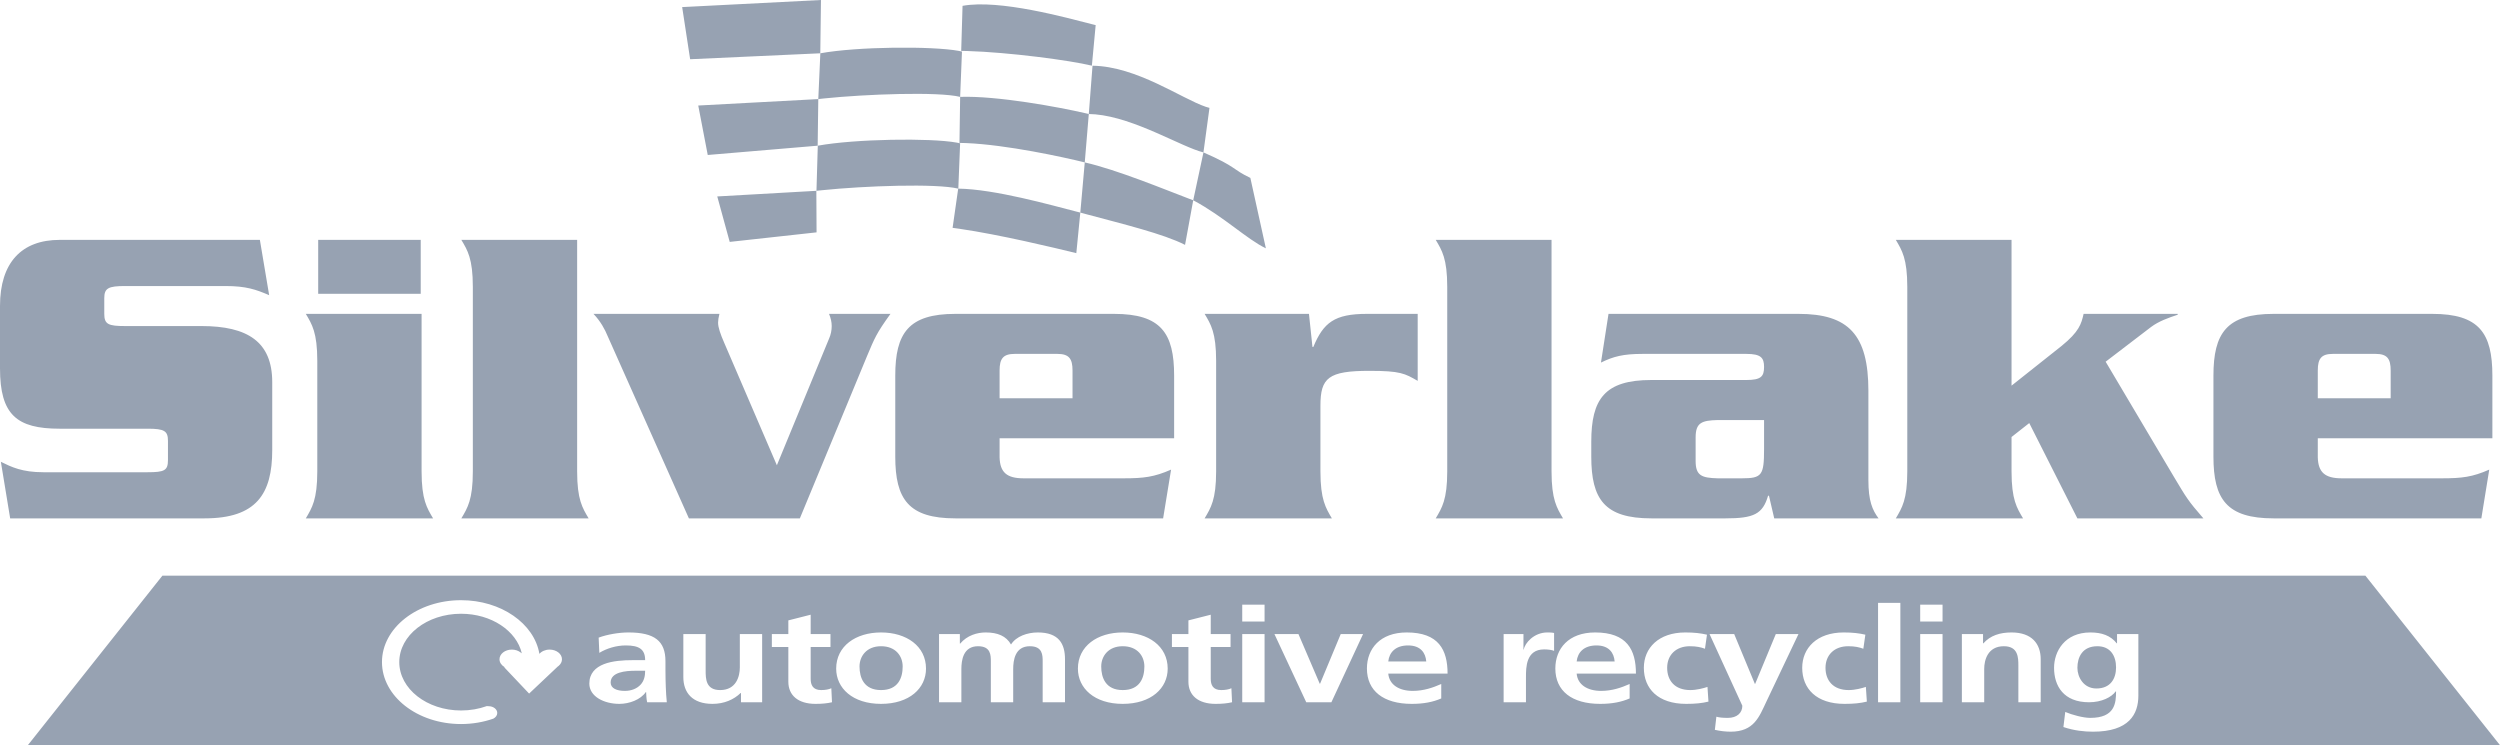
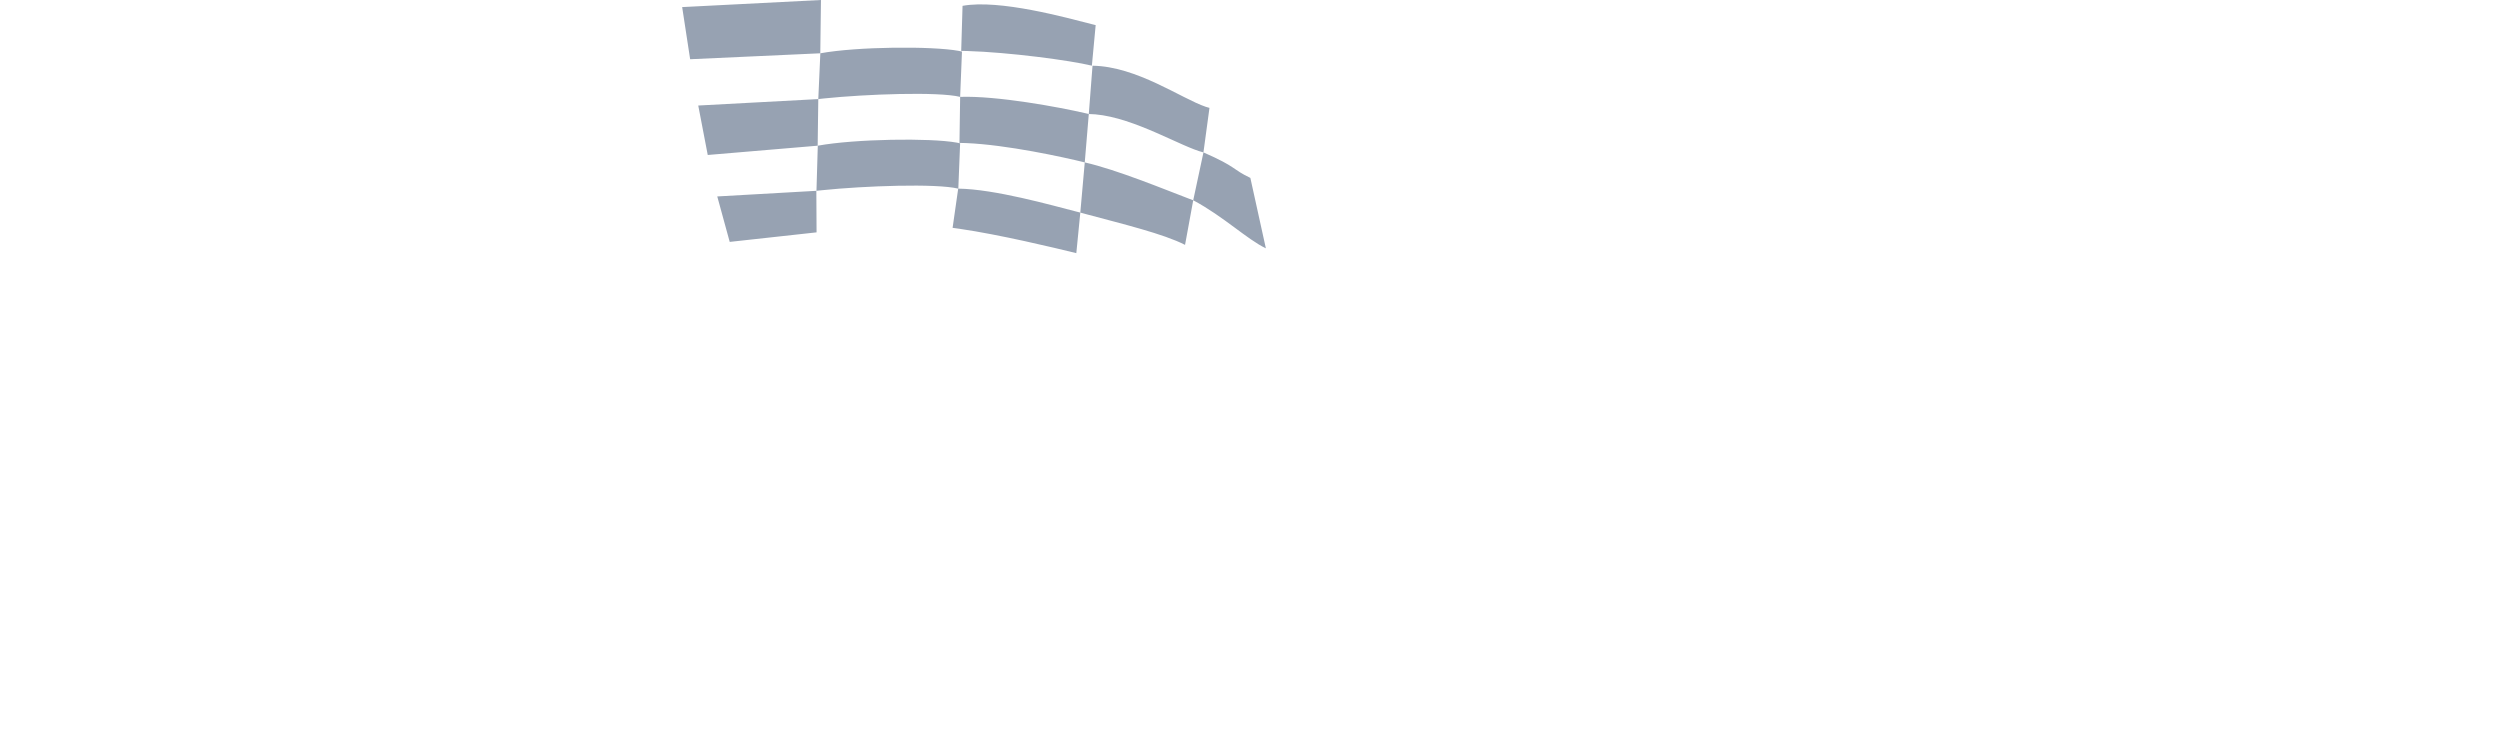
<svg xmlns="http://www.w3.org/2000/svg" width="104px" height="31px" viewBox="0 0 104 31" version="1.1">
  <title>815389BD-CBE6-47F8-B224-B639258F7EE2</title>
  <g id="We-buy-any-vehicle" stroke="none" stroke-width="1" fill="none" fill-rule="evenodd">
    <g id="07-Thanks-a" transform="translate(-112, -1759)" fill="#97A2B2">
      <g id="Footer/wbav" transform="translate(0, 1577)">
        <g id="footer/basic" transform="translate(0, 151)">
          <g id="logo-footer" transform="translate(112, 31)">
            <g id="logo/full" transform="translate(-0, 0)">
              <g id="logo/flag/green" transform="translate(28.378, 0)">
                <path d="M11.483,7.847 C13.003,7.867 15.343,8.532 16.4,8.802 L16.563,8.843 L16.397,10.531 C15.489,10.308 13.212,9.761 11.526,9.516 L11.25,9.478 L11.483,7.847 Z M21.686,6.34 C23.107,6.963 22.842,7.021 23.637,7.401 L23.637,7.401 L24.282,10.33 C23.487,9.949 22.534,9.012 21.26,8.331 L21.26,8.331 Z M16.748,6.756 C18.089,7.062 20.04,7.869 21.067,8.259 L21.26,8.331 L20.92,10.187 C20.031,9.729 18.308,9.313 16.867,8.926 L16.563,8.843 L16.748,6.756 Z M5.582,7.938 L5.591,9.666 L1.978,10.063 L1.46,8.172 L5.582,7.938 Z M11.425,5.933 L11.563,5.962 L11.488,7.848 C10.572,7.623 7.575,7.731 5.818,7.913 L5.587,7.938 L5.642,6.061 C7.177,5.779 10.318,5.731 11.425,5.933 Z M16.767,4.708 L16.916,4.743 L16.748,6.756 C15.841,6.532 13.507,6.023 11.812,5.952 L11.536,5.945 L11.564,4.03 C13.091,3.976 15.693,4.458 16.767,4.708 Z M5.663,4.122 L5.637,6.061 L1.064,6.447 L0.669,4.39 L5.663,4.122 Z M17.071,2.734 C18.91,2.758 20.782,4.108 21.785,4.444 L21.936,4.488 L21.685,6.34 C20.779,6.119 18.84,4.903 17.188,4.757 L16.916,4.743 L17.071,2.734 Z M11.502,2.116 L11.64,2.145 L11.564,4.03 C10.647,3.806 7.65,3.914 5.894,4.096 L5.663,4.122 L5.748,2.217 C7.284,1.936 10.394,1.913 11.502,2.116 Z M17.066,1.011 L17.202,1.045 L17.044,2.732 C16.132,2.508 13.578,2.173 11.859,2.122 L11.608,2.117 L11.664,0.243 C13.201,-0.039 15.988,0.737 17.066,1.011 Z M5.774,0 L5.746,2.217 L0.332,2.464 L5.72405114e-05,0.295 L5.774,0 Z" id="Combined-Shape" />
              </g>
              <g id="logo/lettering" transform="translate(0, 9.694)">
-                 <path d="M10.811,0.285 L11.197,2.585 C10.645,2.349 10.241,2.205 9.377,2.205 L5.203,2.205 C4.504,2.205 4.338,2.295 4.338,2.71 L4.338,3.363 C4.338,3.796 4.504,3.87 5.203,3.87 L8.383,3.87 C10.296,3.87 11.325,4.521 11.325,6.204 L11.325,9.028 C11.325,10.856 10.664,11.87 8.512,11.87 L0.423,11.87 L0.036,9.517 C0.478,9.735 0.92,9.951 1.802,9.951 L6.141,9.951 C6.84,9.951 6.987,9.88 6.987,9.445 L6.987,8.647 C6.987,8.233 6.84,8.14 6.141,8.14 L2.483,8.14 C0.698,8.14 0,7.563 0,5.627 L0,3.036 C0,1.227 0.901,0.285 2.483,0.285 L10.811,0.285 Z M17.538,3.363 L17.538,9.916 C17.538,11.092 17.759,11.435 18.016,11.87 L12.722,11.87 C12.978,11.435 13.199,11.092 13.199,9.916 L13.199,5.317 C13.199,4.14 12.978,3.796 12.722,3.363 L17.538,3.363 Z M24.009,0.285 L24.009,9.916 C24.009,11.092 24.229,11.435 24.487,11.87 L19.192,11.87 C19.45,11.435 19.67,11.092 19.67,9.916 L19.67,2.241 C19.67,1.064 19.45,0.719 19.192,0.285 L24.009,0.285 Z M29.928,3.363 C29.891,3.507 29.872,3.633 29.872,3.725 C29.872,3.924 29.965,4.195 30.131,4.575 L32.318,9.661 L34.488,4.395 C34.562,4.231 34.599,4.05 34.599,3.869 C34.599,3.706 34.562,3.543 34.488,3.363 L37.044,3.363 C36.455,4.176 36.382,4.377 36.069,5.118 L33.274,11.87 L28.658,11.87 L25.277,4.285 C25.167,4.014 24.983,3.67 24.689,3.363 L29.928,3.363 Z M46.344,3.363 C48.294,3.363 48.844,4.159 48.844,5.934 L48.844,8.539 L41.583,8.539 L41.583,9.334 C41.602,9.951 41.877,10.204 42.578,10.204 L46.748,10.204 C47.575,10.204 48.018,10.15 48.717,9.842 L48.386,11.87 L39.744,11.87 C37.797,11.87 37.243,11.074 37.243,9.301 L37.243,5.934 C37.243,4.159 37.797,3.363 39.744,3.363 L46.344,3.363 Z M54.453,3.363 L54.598,4.738 L54.635,4.738 C55.056,3.725 55.516,3.363 56.861,3.363 L58.976,3.363 L58.976,6.15 C58.441,5.842 58.256,5.733 56.969,5.733 C55.259,5.733 54.93,6.024 54.93,7.182 L54.93,9.916 C54.93,11.092 55.151,11.435 55.406,11.87 L50.112,11.87 C50.37,11.435 50.591,11.092 50.591,9.916 L50.591,5.317 C50.591,4.14 50.37,3.796 50.112,3.363 L54.453,3.363 Z M64.544,0.285 L64.544,9.916 C64.544,11.092 64.766,11.435 65.021,11.87 L59.726,11.87 C59.984,11.435 60.205,11.092 60.205,9.916 L60.205,2.241 C60.205,1.064 59.984,0.719 59.726,0.285 L64.544,0.285 Z M74.819,3.363 C76.899,3.363 77.725,4.231 77.725,6.565 L77.725,10.277 C77.725,11.146 77.891,11.525 78.148,11.87 L73.808,11.87 L73.589,10.928 L73.552,10.928 C73.33,11.689 72.962,11.87 71.786,11.87 L68.696,11.87 C66.749,11.87 66.197,11.074 66.197,9.3 L66.197,8.683 C66.197,6.912 66.749,6.114 68.696,6.114 L72.65,6.114 C73.258,6.114 73.385,5.968 73.385,5.571 C73.385,5.192 73.258,5.028 72.65,5.028 L68.33,5.028 C67.52,5.028 67.117,5.136 66.6,5.389 L66.914,3.363 L74.819,3.363 Z M83.68,0.285 L83.68,6.349 L85.757,4.701 C86.492,4.106 86.585,3.778 86.678,3.363 L90.592,3.363 L90.592,3.399 C90.208,3.525 89.803,3.67 89.488,3.906 L87.595,5.353 L90.43,10.134 C90.959,11.018 91.016,11.128 91.661,11.87 L86.419,11.87 L84.417,7.906 L83.68,8.485 L83.68,9.916 C83.68,11.092 83.901,11.435 84.159,11.87 L78.866,11.87 C79.122,11.435 79.343,11.092 79.343,9.916 L79.343,2.241 C79.343,1.064 79.122,0.72 78.866,0.285 L83.68,0.285 Z M101.182,3.363 C103.13,3.363 103.683,4.159 103.683,5.934 L103.683,8.539 L96.42,8.539 L96.42,9.334 C96.438,9.951 96.715,10.204 97.413,10.204 L101.585,10.204 C102.414,10.204 102.855,10.15 103.553,9.842 L103.224,11.87 L94.58,11.87 C92.634,11.87 92.079,11.074 92.079,9.301 L92.079,5.934 C92.079,4.159 92.634,3.363 94.58,3.363 L101.182,3.363 Z M73.385,7.78 L71.455,7.78 C70.793,7.797 70.538,7.888 70.538,8.503 L70.538,9.483 C70.538,10.096 70.793,10.186 71.455,10.204 L72.467,10.204 C73.295,10.204 73.385,10.078 73.385,8.992 L73.385,7.78 Z M43.991,5.028 L42.208,5.028 C41.731,5.028 41.583,5.227 41.583,5.716 L41.583,6.874 L44.617,6.874 L44.617,5.716 C44.617,5.227 44.469,5.028 43.991,5.028 Z M98.829,5.028 L97.043,5.028 C96.566,5.028 96.42,5.227 96.42,5.716 L96.42,6.874 L99.452,6.874 L99.452,5.716 C99.452,5.227 99.306,5.028 98.829,5.028 Z M17.502,0.285 L17.502,2.529 L13.237,2.529 L13.237,0.285 L17.502,0.285 Z" id="Combined-Shape" />
-               </g>
+                 </g>
              <g id="logo/lozenge" transform="translate(1.158, 23.949)">
-                 <path d="M102.842,7.051 L97.243,0 L5.597,0 L0,7.051 L102.842,7.051 Z M22.22,3.477 C22.22,3.583 22.168,3.678 22.082,3.751 L22.044,3.779 L20.853,4.904 L19.832,3.825 L19.822,3.796 C19.7,3.722 19.621,3.606 19.621,3.477 C19.621,3.254 19.851,3.074 20.135,3.074 C20.277,3.074 20.405,3.119 20.499,3.193 L20.549,3.229 C20.33,2.292 19.282,1.583 18.022,1.583 C16.602,1.583 15.452,2.484 15.452,3.594 C15.452,4.706 16.602,5.607 18.022,5.607 C18.405,5.607 18.767,5.542 19.094,5.424 L19.169,5.429 C19.367,5.429 19.528,5.556 19.528,5.711 C19.528,5.809 19.464,5.894 19.367,5.946 L19.368,5.946 C18.957,6.09 18.501,6.171 18.022,6.171 C16.205,6.171 14.732,5.017 14.732,3.594 C14.732,2.172 16.205,1.019 18.022,1.019 C19.689,1.019 21.067,1.991 21.281,3.251 C21.374,3.144 21.53,3.074 21.706,3.074 C21.99,3.074 22.22,3.254 22.22,3.477 L22.22,3.477 Z M26.581,5.265 L25.763,5.265 C25.728,5.117 25.728,4.929 25.721,4.841 L25.708,4.841 C25.493,5.155 25.028,5.332 24.606,5.332 C23.974,5.332 23.358,5.028 23.358,4.489 C23.358,4.063 23.614,3.816 23.968,3.678 C24.321,3.541 24.779,3.513 25.167,3.513 L25.68,3.513 C25.68,3.055 25.423,2.901 24.875,2.901 C24.481,2.901 24.085,3.022 23.774,3.21 L23.746,2.576 C24.106,2.443 24.591,2.361 24.986,2.361 C26.075,2.361 26.525,2.719 26.525,3.557 L26.525,3.921 C26.525,4.207 26.532,4.422 26.539,4.632 C26.546,4.846 26.56,5.045 26.581,5.265 L26.581,5.265 Z M30.547,5.265 L29.667,5.265 L29.667,4.879 L29.653,4.879 C29.369,5.155 28.967,5.332 28.482,5.332 C27.636,5.332 27.269,4.857 27.269,4.218 L27.269,2.427 L28.197,2.427 L28.197,3.943 C28.197,4.29 28.204,4.758 28.8,4.758 C29.473,4.758 29.619,4.18 29.619,3.816 L29.619,2.427 L30.547,2.427 L30.547,5.265 Z M33.453,5.265 C33.259,5.31 33.044,5.332 32.767,5.332 C32.039,5.332 31.637,4.973 31.637,4.411 L31.637,2.967 L30.951,2.967 L30.951,2.427 L31.637,2.427 L31.637,1.859 L32.566,1.623 L32.566,2.427 L33.39,2.427 L33.39,2.967 L32.566,2.967 L32.566,4.29 C32.566,4.533 32.649,4.758 33.002,4.758 C33.169,4.758 33.329,4.731 33.425,4.681 L33.453,5.265 Z M37.364,3.866 C37.364,4.681 36.677,5.332 35.493,5.332 C34.314,5.332 33.627,4.681 33.627,3.866 C33.627,2.929 34.439,2.361 35.493,2.361 C36.552,2.361 37.364,2.929 37.364,3.866 L37.364,3.866 Z M43.146,5.265 L42.217,5.265 L42.217,3.573 C42.217,3.309 42.217,2.934 41.683,2.934 C41.066,2.934 40.991,3.518 40.991,3.887 L40.991,5.265 L40.061,5.265 L40.061,3.573 C40.061,3.309 40.061,2.934 39.528,2.934 C38.911,2.934 38.835,3.518 38.835,3.887 L38.835,5.265 L37.906,5.265 L37.906,2.427 L38.772,2.427 L38.772,2.824 L38.786,2.824 C39.078,2.477 39.5,2.361 39.846,2.361 C40.346,2.361 40.699,2.509 40.9,2.862 C41.115,2.521 41.579,2.361 42.016,2.361 C42.896,2.361 43.146,2.841 43.146,3.474 L43.146,5.265 Z M47.418,3.866 C47.418,4.681 46.732,5.332 45.546,5.332 C44.369,5.332 43.683,4.681 43.683,3.866 C43.683,2.929 44.493,2.361 45.546,2.361 C46.608,2.361 47.418,2.929 47.418,3.866 L47.418,3.866 Z M50.096,5.265 C49.901,5.31 49.687,5.332 49.41,5.332 C48.682,5.332 48.28,4.973 48.28,4.411 L48.28,2.967 L47.594,2.967 L47.594,2.427 L48.28,2.427 L48.28,1.859 L49.209,1.623 L49.209,2.427 L50.033,2.427 L50.033,2.967 L49.209,2.967 L49.209,4.29 C49.209,4.533 49.292,4.758 49.645,4.758 C49.811,4.758 49.971,4.731 50.068,4.681 L50.096,5.265 Z M50.519,1.908 L51.448,1.908 L51.448,1.204 L50.519,1.204 L50.519,1.908 Z M50.519,5.265 L51.448,5.265 L51.448,2.427 L50.519,2.427 L50.519,5.265 Z M55.546,2.427 L54.228,5.265 L53.182,5.265 L51.858,2.427 L52.857,2.427 L53.743,4.493 L53.757,4.493 L54.617,2.427 L55.546,2.427 Z M59.061,4.074 L56.594,4.074 C56.635,4.533 57.038,4.792 57.612,4.792 C58.063,4.792 58.451,4.659 58.798,4.505 L58.798,5.106 C58.459,5.254 58.069,5.332 57.571,5.332 C56.393,5.332 55.706,4.792 55.706,3.86 C55.706,3.039 56.254,2.361 57.363,2.361 C58.688,2.361 59.061,3.082 59.061,4.074 L59.061,4.074 Z M63.492,3.127 C63.409,3.089 63.243,3.066 63.077,3.066 C62.322,3.066 62.322,3.816 62.322,4.224 L62.322,5.265 L61.393,5.265 L61.393,2.427 L62.218,2.427 L62.218,3.072 L62.231,3.072 C62.272,2.807 62.654,2.361 63.209,2.361 C63.298,2.361 63.396,2.361 63.492,2.383 L63.492,3.127 Z M66.897,4.074 L64.431,4.074 C64.472,4.533 64.874,4.792 65.449,4.792 C65.9,4.792 66.289,4.659 66.635,4.505 L66.635,5.106 C66.295,5.254 65.907,5.332 65.408,5.332 C64.229,5.332 63.544,4.792 63.544,3.86 C63.544,3.039 64.09,2.361 65.2,2.361 C66.524,2.361 66.897,3.082 66.897,4.074 L66.897,4.074 Z M69.914,5.238 C69.645,5.304 69.367,5.332 68.987,5.332 C67.815,5.332 67.226,4.698 67.226,3.832 C67.226,3.011 67.836,2.361 68.951,2.361 C69.325,2.361 69.596,2.394 69.852,2.454 L69.769,3.039 C69.603,2.978 69.423,2.934 69.139,2.934 C68.563,2.934 68.196,3.298 68.196,3.832 C68.196,4.356 68.507,4.758 69.159,4.758 C69.423,4.758 69.714,4.681 69.873,4.626 L69.914,5.238 Z M73.659,2.427 L72.321,5.243 C72.024,5.872 71.809,6.489 70.838,6.489 C70.617,6.489 70.395,6.461 70.18,6.412 L70.243,5.866 C70.359,5.899 70.492,5.915 70.72,5.915 C71.095,5.915 71.323,5.713 71.323,5.409 L69.958,2.427 L70.984,2.427 L71.844,4.499 L71.857,4.499 L72.716,2.427 L73.659,2.427 Z M76.503,5.238 C76.233,5.304 75.956,5.332 75.575,5.332 C74.403,5.332 73.814,4.698 73.814,3.832 C73.814,3.011 74.424,2.361 75.539,2.361 C75.913,2.361 76.184,2.394 76.441,2.454 L76.357,3.039 C76.19,2.978 76.011,2.934 75.727,2.934 C75.151,2.934 74.783,3.298 74.783,3.832 C74.783,4.356 75.097,4.758 75.747,4.758 C76.011,4.758 76.302,4.681 76.462,4.626 L76.503,5.238 Z M76.969,5.265 L77.897,5.265 L77.897,1.131 L76.969,1.131 L76.969,5.265 Z M78.722,1.908 L79.652,1.908 L79.652,1.204 L78.722,1.204 L78.722,1.908 Z M78.722,5.265 L79.652,5.265 L79.652,2.427 L78.722,2.427 L78.722,5.265 Z M83.735,5.265 L82.806,5.265 L82.806,3.75 C82.806,3.403 82.799,2.934 82.202,2.934 C81.531,2.934 81.385,3.513 81.385,3.876 L81.385,5.265 L80.456,5.265 L80.456,2.427 L81.336,2.427 L81.336,2.813 L81.351,2.813 C81.641,2.488 82.037,2.361 82.522,2.361 C83.367,2.361 83.735,2.835 83.735,3.474 L83.735,5.265 Z M87.798,4.99 C87.798,5.762 87.41,6.489 85.913,6.489 C85.546,6.489 85.123,6.445 84.68,6.296 L84.756,5.668 C85.04,5.789 85.504,5.915 85.796,5.915 C86.822,5.915 86.87,5.304 86.87,4.813 L86.855,4.813 C86.683,5.056 86.267,5.265 85.747,5.265 C84.693,5.265 84.291,4.593 84.291,3.832 C84.291,3.149 84.735,2.361 85.801,2.361 C86.273,2.361 86.641,2.488 86.898,2.813 L86.911,2.813 L86.911,2.427 L87.798,2.427 L87.798,4.99 Z M86.87,3.816 C86.87,3.331 86.633,2.934 86.093,2.934 C85.464,2.934 85.262,3.397 85.262,3.832 C85.262,4.218 85.518,4.692 86.052,4.692 C86.633,4.692 86.87,4.29 86.87,3.816 L86.87,3.816 Z M64.431,3.567 L66.011,3.567 C65.983,3.21 65.776,2.901 65.256,2.901 C64.735,2.901 64.472,3.187 64.431,3.567 L64.431,3.567 Z M56.594,3.567 L58.174,3.567 C58.146,3.21 57.939,2.901 57.419,2.901 C56.899,2.901 56.635,3.187 56.594,3.567 L56.594,3.567 Z M46.448,3.777 C46.448,3.342 46.157,2.934 45.546,2.934 C44.944,2.934 44.653,3.353 44.653,3.777 C44.653,4.246 44.84,4.758 45.546,4.758 C46.261,4.758 46.448,4.251 46.448,3.777 L46.448,3.777 Z M36.393,3.777 C36.393,3.342 36.102,2.934 35.493,2.934 C34.889,2.934 34.598,3.353 34.598,3.777 C34.598,4.246 34.785,4.758 35.493,4.758 C36.206,4.758 36.393,4.251 36.393,3.777 L36.393,3.777 Z M25.486,4.538 C25.638,4.377 25.68,4.174 25.68,3.954 L25.277,3.954 C24.861,3.954 24.245,4.009 24.245,4.444 C24.245,4.687 24.501,4.792 24.834,4.792 C25.118,4.792 25.34,4.692 25.486,4.538 L25.486,4.538 Z" id="Fill-1" />
-               </g>
+                 </g>
            </g>
          </g>
        </g>
      </g>
    </g>
  </g>
</svg>